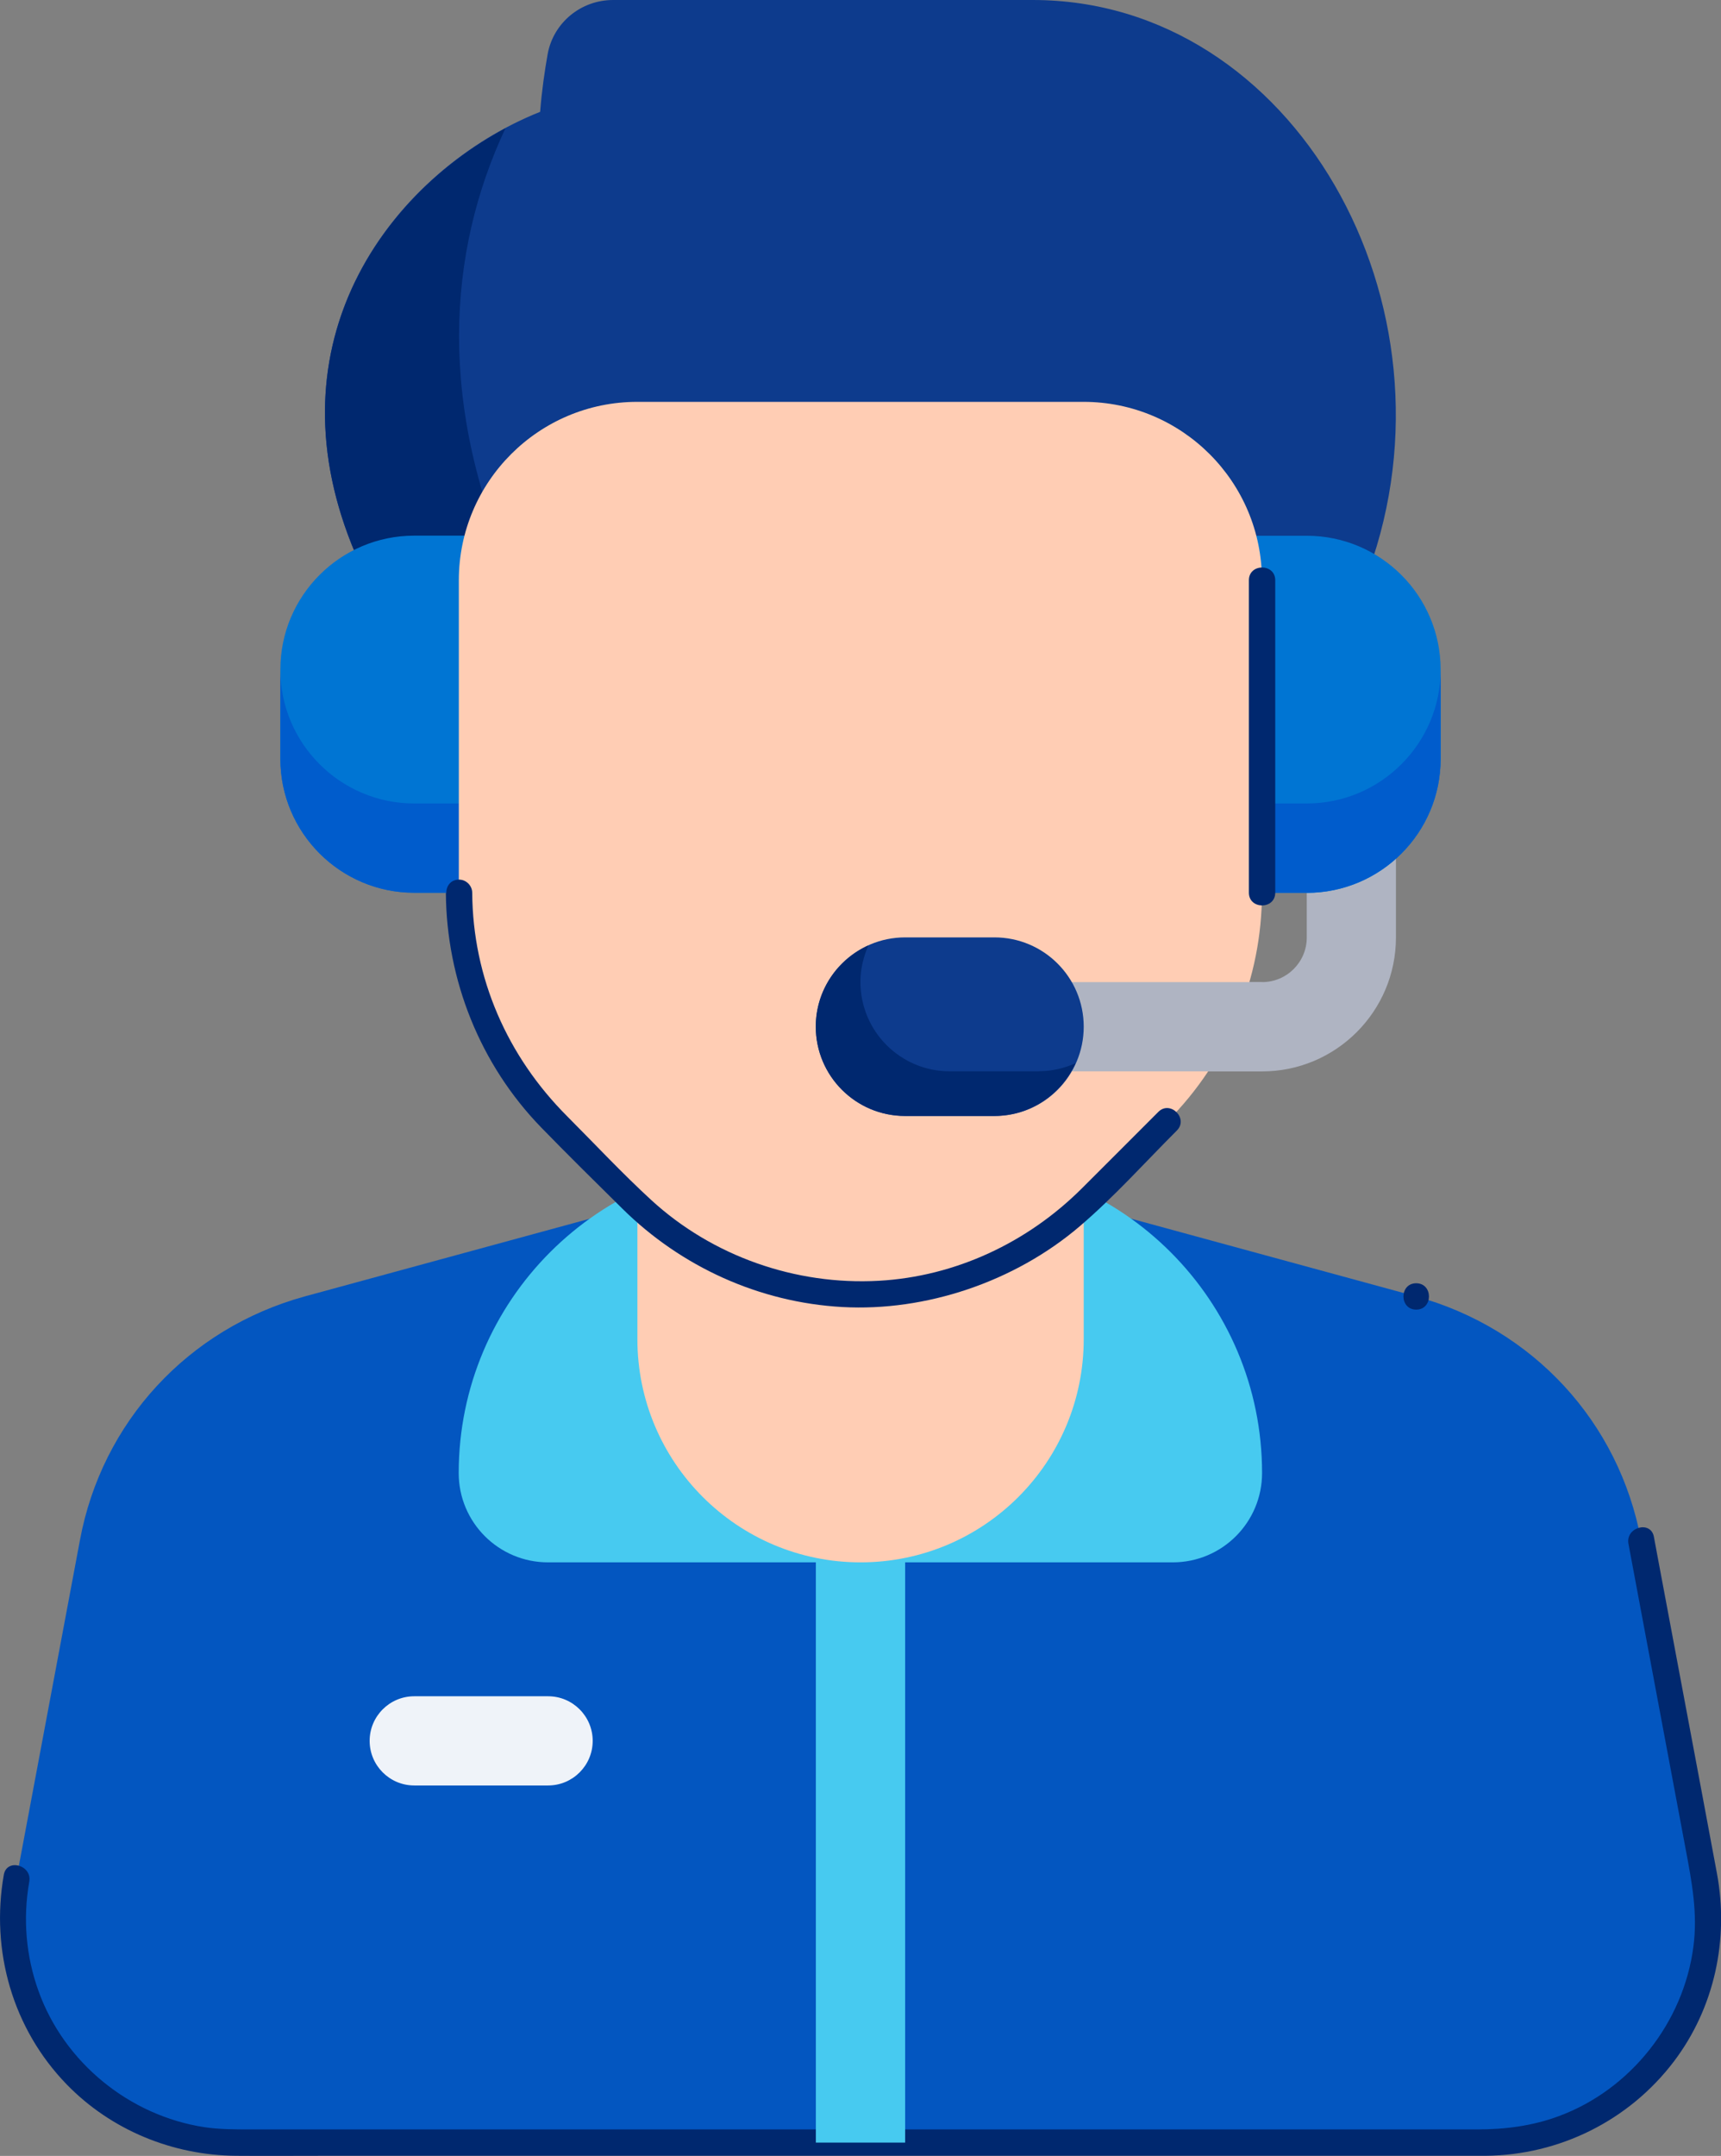
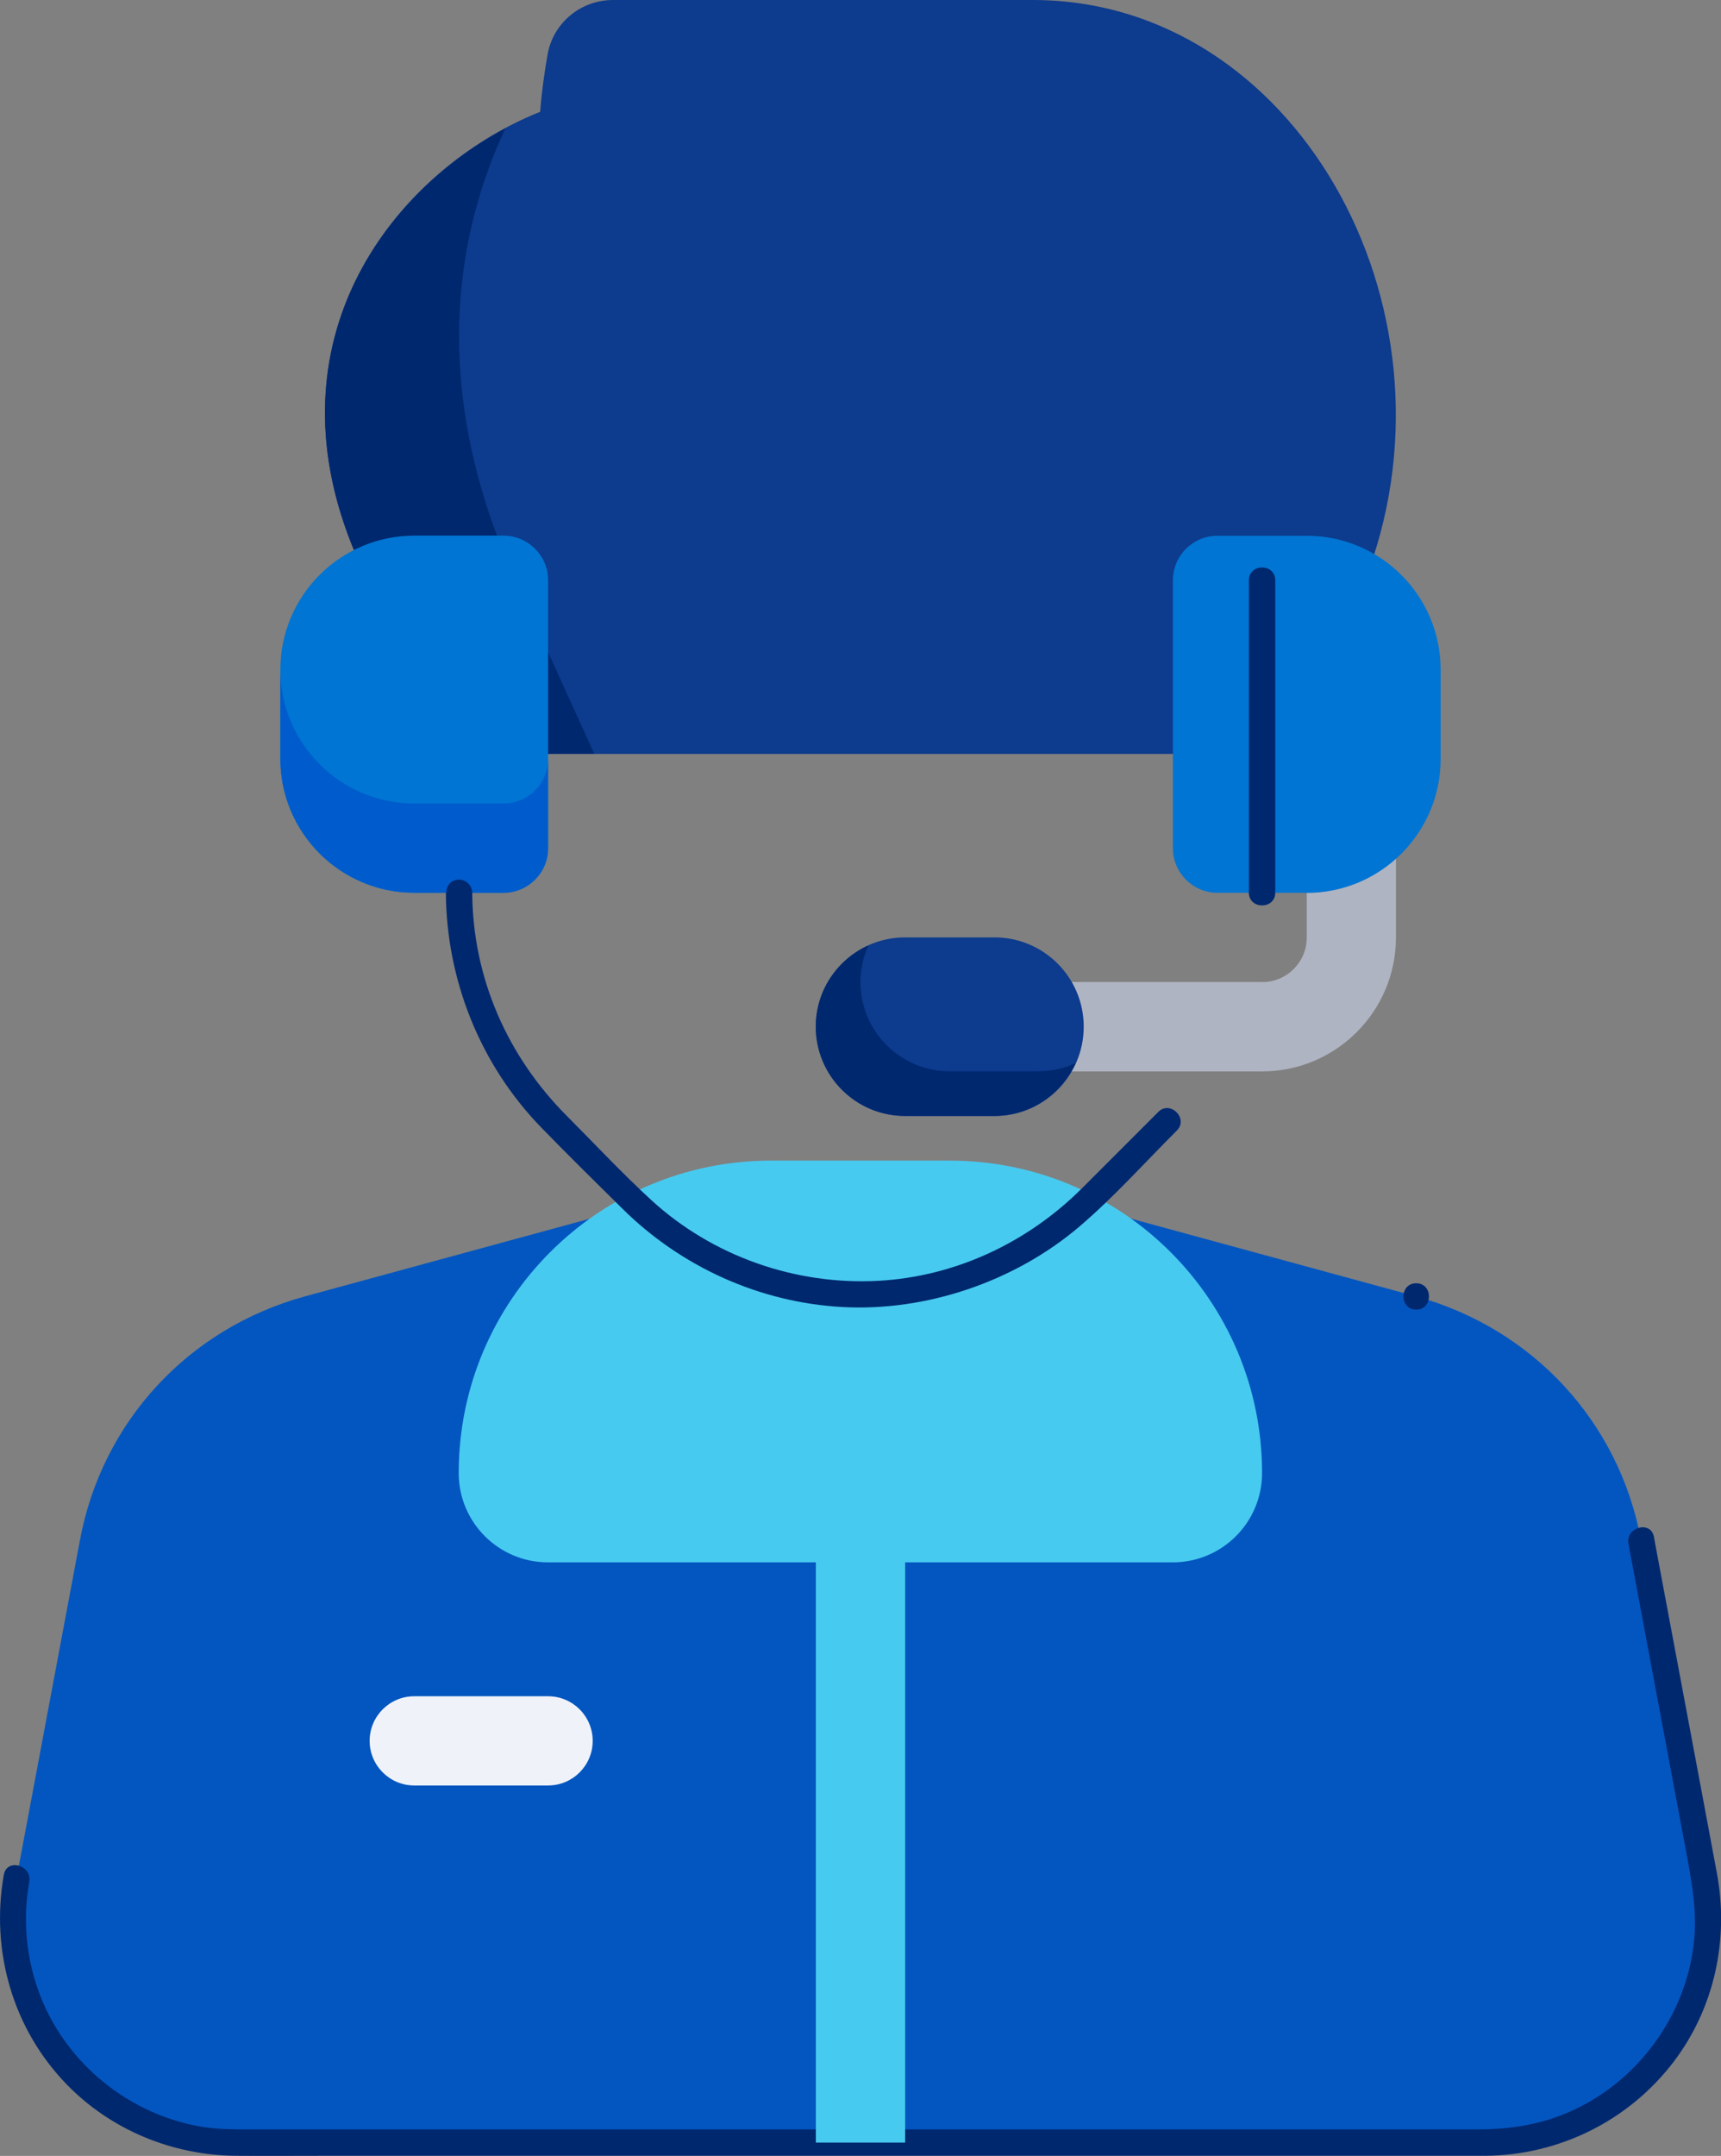
<svg xmlns="http://www.w3.org/2000/svg" id="Layer_1" data-name="Layer 1" viewBox="0 0 152.85 191.42">
  <rect x="0" y="0" width="152.85" height="191.42" fill="#808080" stroke="none" />
  <defs>
    <style>      .cls-1 {        fill: #afb4c2;      }      .cls-1, .cls-2, .cls-3, .cls-4, .cls-5, .cls-6, .cls-7, .cls-8, .cls-9 {        stroke-width: 0px;      }      .cls-2 {        fill: #47caf0;      }      .cls-3 {        fill: #0d3b8d;      }      .cls-4 {        fill: #005ccc;      }      .cls-5 {        fill: #00286f;      }      .cls-6 {        fill: #0356c0;      }      .cls-7 {        fill: #ffcdb4;      }      .cls-8 {        fill: #0075d3;      }      .cls-9 {        fill: #eff3f9;      }    </style>
  </defs>
  <path class="cls-3" d="m31.98,50.1c-9.11-20.04,3.41-35.16,15.99-40.17v.03c.15-1.94.41-3.69.67-5.16.51-2.79,2.96-4.8,5.81-4.8h37.28c23.2,0,38.42,27.05,29.8,50.74l-5.89,16.2H39.64l-7.65-16.83h0Z" />
  <path class="cls-5" d="m45.82,51.62c-7.07-15.55-6.08-29.24-.93-40.23-11.4,6.09-21.27,20.32-12.91,38.71l7.65,16.83h13.15l-6.96-15.31Z" />
  <path class="cls-6" d="m131.91,190.24H20.94c-5.9,0-11.45-2.61-15.23-7.16-3.78-4.55-5.33-10.5-4.24-16.32l5.63-30.01c1.95-10.49,9.6-18.79,19.96-21.64l27.48-7.49c14.31-3.9,29.46-3.9,43.77,0l27.47,7.49h0c10.36,2.85,18.02,11.14,19.97,21.65l5.62,29.99c1.09,5.82-.46,11.77-4.24,16.32-3.78,4.55-9.33,7.16-15.23,7.16h0Z" />
  <path class="cls-5" d="m144.63,137.07c1.04,5.57,2.09,11.14,3.13,16.71.65,3.48,1.31,6.96,1.96,10.45.54,2.87,1.07,5.65.68,8.6-.87,6.75-5.59,12.72-11.98,15.07-2.33.86-4.74,1.17-7.21,1.17H22.21c-1.36,0-2.71,0-4.06-.2-6.65-1.02-12.43-5.72-14.72-12.06-1.13-3.12-1.41-6.47-.83-9.74.26-1.47-1.99-2.1-2.26-.62-1.19,6.76.78,13.68,5.59,18.63,3.94,4.05,9.4,6.29,15.04,6.33,2.59.02,5.18,0,7.78,0h101.42c.58,0,1.17,0,1.75,0,6.58-.05,12.77-3.13,16.75-8.38,3.61-4.77,4.9-10.84,3.82-16.69-.42-2.28-.86-4.56-1.28-6.85-1.35-7.18-2.69-14.35-4.04-21.53l-.28-1.51c-.28-1.48-2.53-.85-2.26.62h0Z" />
  <path class="cls-5" d="m125.78,116.28c1.51,0,1.51-2.34,0-2.34s-1.51,2.34,0,2.34h0Z" />
  <path class="cls-2" d="m72.46,126.83h7.93v63.41h-7.93v-63.41Z" />
  <path class="cls-9" d="m48.68,158.53h-11.89c-2.19,0-3.96-1.78-3.96-3.96s1.77-3.96,3.96-3.96h11.89c2.19,0,3.96,1.78,3.96,3.96s-1.77,3.96-3.96,3.96Z" />
  <path class="cls-2" d="m68.5,103.05h15.85c15.32,0,27.74,12.42,27.74,27.74,0,4.38-3.55,7.93-7.93,7.93h-55.49c-4.38,0-7.93-3.55-7.93-7.93,0-15.32,12.42-27.74,27.74-27.74Z" />
-   <path class="cls-7" d="m56.61,95.28v23.62c0,10.94,8.87,19.82,19.82,19.82s19.82-8.87,19.82-19.82v-23.62h-39.63Z" />
  <path class="cls-1" d="m112.1,95.12h-19.82c-2.19,0-3.96-1.78-3.96-3.96s1.77-3.96,3.96-3.96h19.82c2.19,0,3.96-1.78,3.96-3.96v-11.89c0-2.19,1.77-3.96,3.96-3.96s3.96,1.78,3.96,3.96v11.89c0,6.56-5.33,11.89-11.89,11.89Z" />
  <path class="cls-8" d="m116.06,79.27h-7.93c-2.19,0-3.96-1.78-3.96-3.96v-23.78c0-2.19,1.77-3.96,3.96-3.96h7.93c6.56,0,11.89,5.33,11.89,11.89v7.93c0,6.56-5.33,11.89-11.89,11.89Z" />
  <path class="cls-8" d="m24.9,67.38v-7.93c0-6.56,5.33-11.89,11.89-11.89h7.93c2.19,0,3.96,1.78,3.96,3.96v23.78c0,2.19-1.77,3.96-3.96,3.96h-7.93c-6.56,0-11.89-5.33-11.89-11.89Z" />
-   <path class="cls-4" d="m116.06,71.34h-7.93c-2.19,0-3.96-1.78-3.96-3.96v7.93c0,2.19,1.77,3.96,3.96,3.96h7.93c6.56,0,11.89-5.33,11.89-11.89v-7.93c0,6.56-5.33,11.89-11.89,11.89Z" />
  <path class="cls-4" d="m44.72,71.34h-7.93c-6.56,0-11.89-5.33-11.89-11.89v7.93c0,6.56,5.33,11.89,11.89,11.89h7.93c2.19,0,3.96-1.78,3.96-3.96v-7.93c0,2.19-1.77,3.96-3.96,3.96Z" />
-   <path class="cls-7" d="m40.75,79.27v-27.74c0-8.75,7.1-15.85,15.85-15.85h39.63c8.75,0,15.85,7.1,15.85,15.85v27.74c0,7.61-3.02,14.91-8.41,20.3l-6.96,6.96c-5.38,5.38-12.68,8.41-20.3,8.41s-14.91-3.02-20.3-8.41l-6.96-6.96c-5.38-5.38-8.41-12.68-8.41-20.3h0Z" />
  <path class="cls-5" d="m102.86,98.74c-2.27,2.27-4.53,4.54-6.8,6.8-4.81,4.79-11.2,7.8-18.01,8.18-7.38.41-14.76-2.17-20.21-7.17-2.58-2.37-4.99-4.95-7.46-7.43-5.32-5.32-8.39-12.29-8.44-19.85,0-.63-.53-1.17-1.17-1.17h0c-1.51,0-1.51,2.34,0,2.34h0l-1.17-1.17c.05,7.75,3.05,15.26,8.46,20.83,2.36,2.43,4.79,4.82,7.2,7.2,5.23,5.18,12.18,8.34,19.55,8.75s15.29-2.21,21.11-7.19c3.05-2.61,5.77-5.65,8.6-8.48,1.07-1.07-.59-2.72-1.65-1.65h0Z" />
  <path class="cls-5" d="m110.92,51.52v27.74c0,1.51,2.34,1.51,2.34,0v-27.74c0-1.51-2.34-1.51-2.34,0h0Z" />
  <path class="cls-1" d="m112.1,95.12h-19.82c-2.19,0-3.96-1.78-3.96-3.96s1.77-3.96,3.96-3.96h19.82v7.93Z" />
  <path class="cls-3" d="m80.39,83.23h7.93c4.38,0,7.93,3.55,7.93,7.93h0c0,4.38-3.55,7.93-7.93,7.93h-7.93c-4.38,0-7.93-3.55-7.93-7.93h0c0-4.38,3.55-7.93,7.93-7.93Z" />
  <path class="cls-5" d="m92.28,95.12h-7.93c-4.38,0-7.93-3.55-7.93-7.93,0-1.16.27-2.26.71-3.25-2.75,1.24-4.68,4-4.68,7.21,0,4.38,3.55,7.93,7.93,7.93h7.93c3.21,0,5.97-1.92,7.21-4.68-.99.45-2.09.71-3.25.71Z" />
</svg>